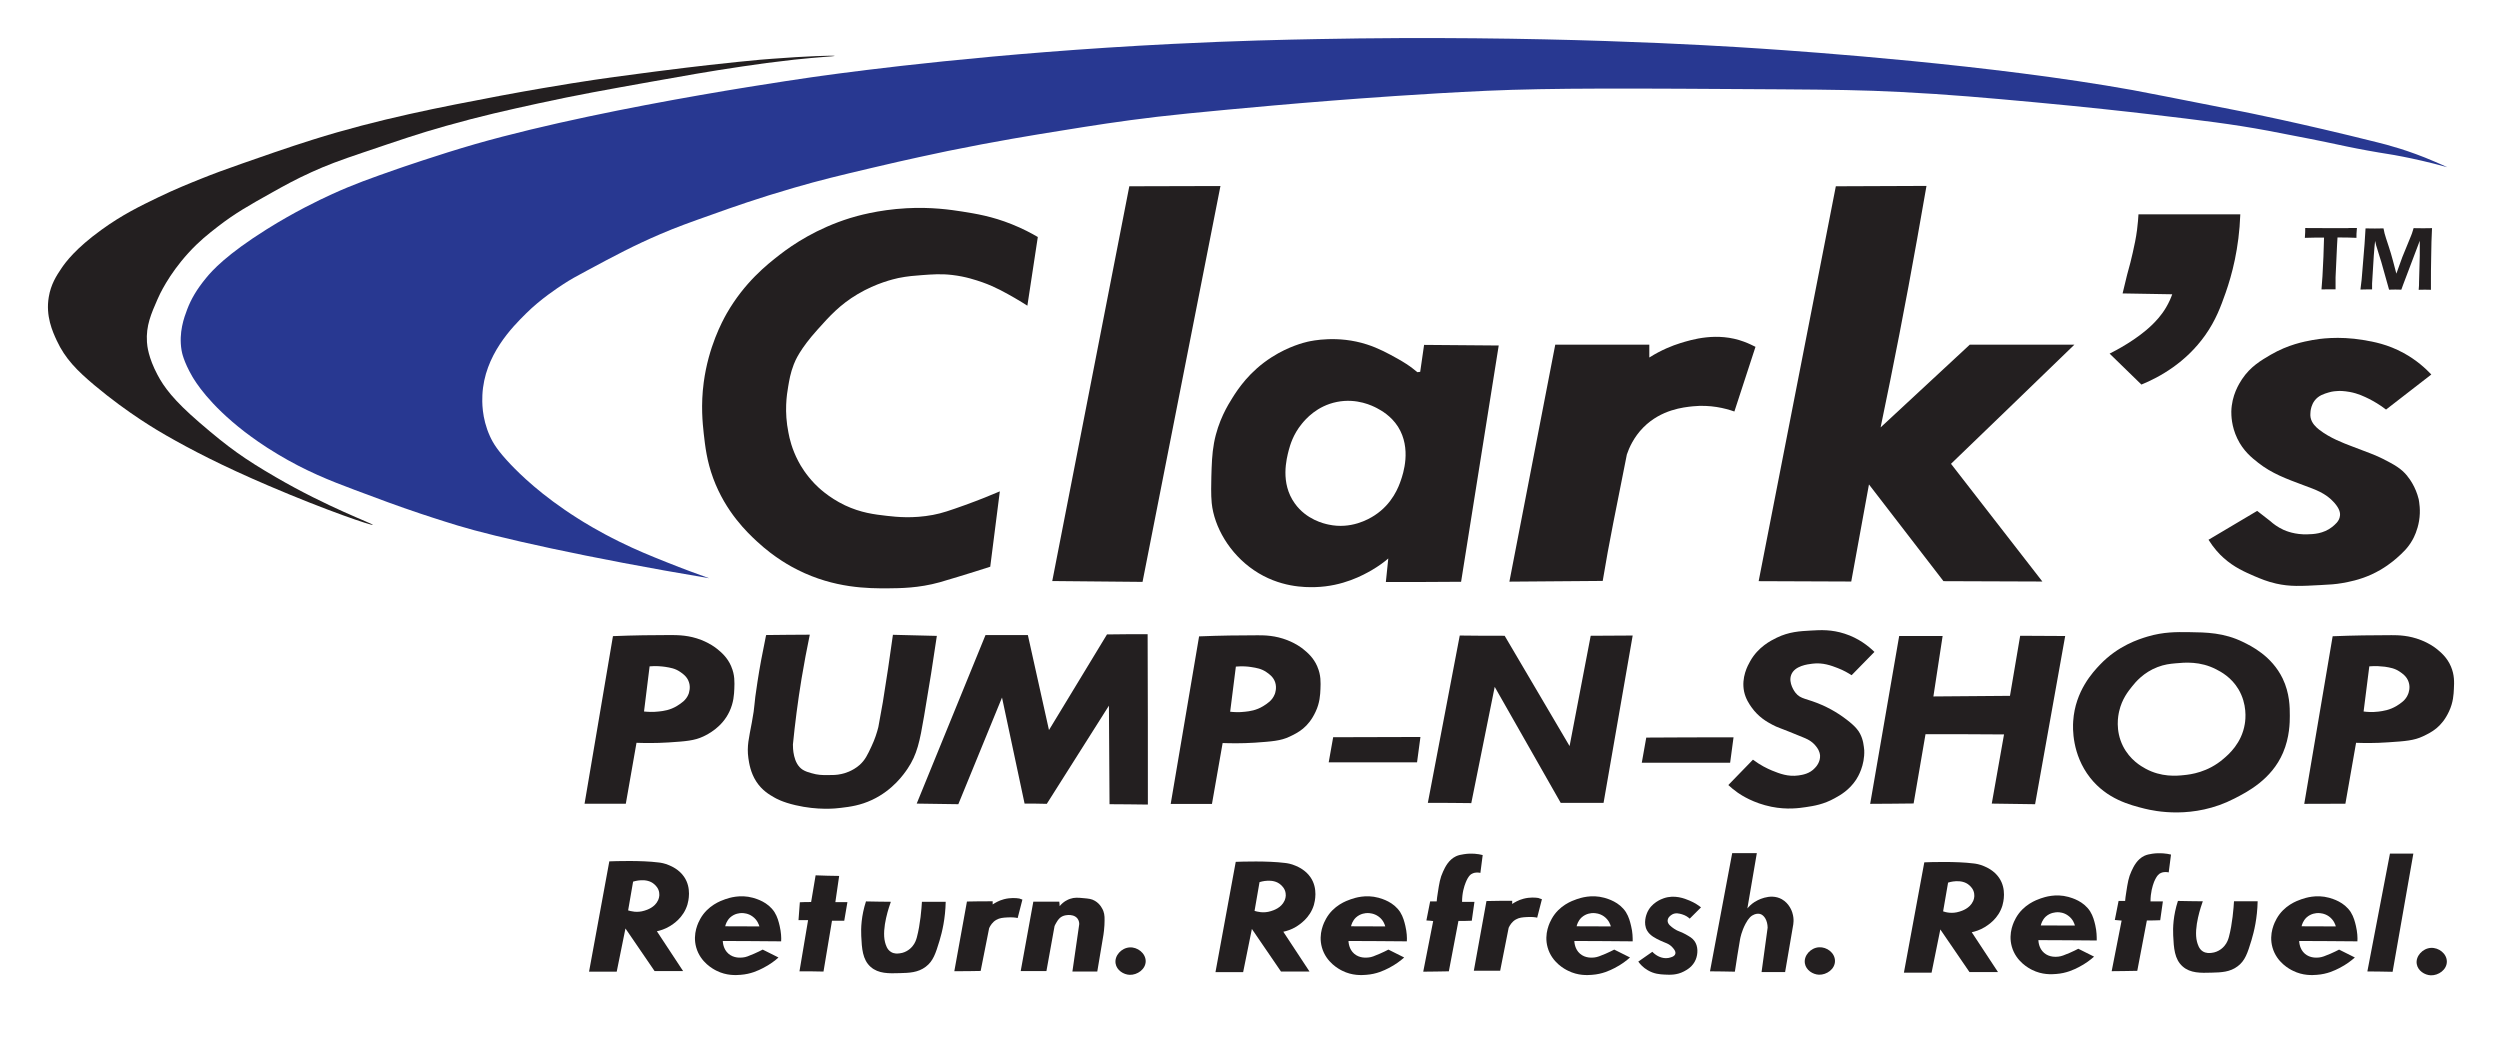
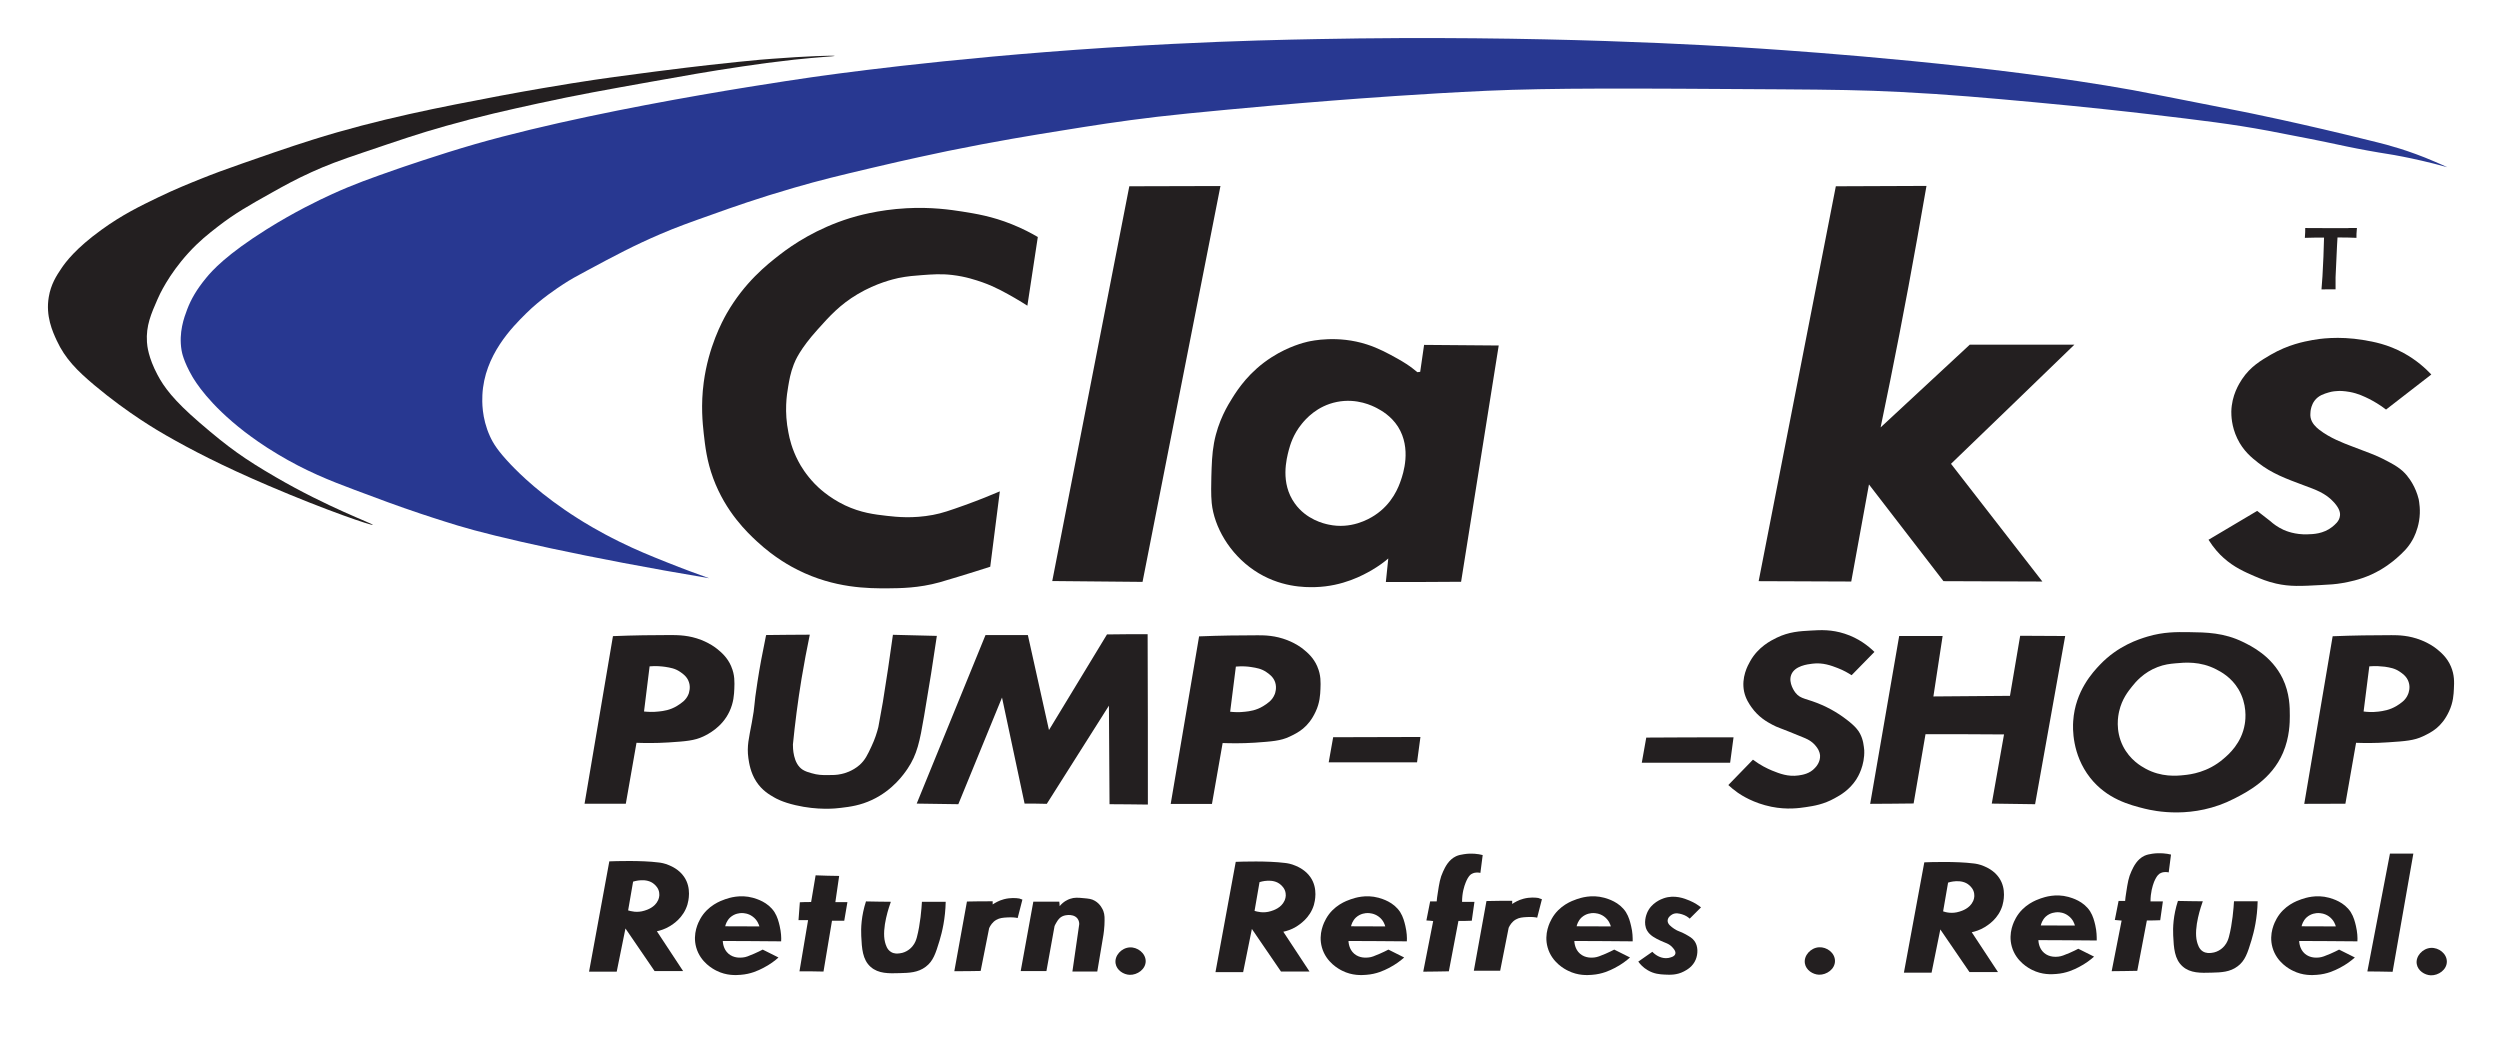
<svg xmlns="http://www.w3.org/2000/svg" version="1.1" viewBox="0 0 2060.1 855.7">
  <defs>
    <style>
      .cls-1 {
        fill: #231f20;
      }

      .cls-2 {
        fill: #283891;
      }
    </style>
  </defs>
  <g>
    <g id="Layer_1">
      <path class="cls-1" d="M1969.4,703.5c-6.2,32.3-12.4,64.7-18.6,97,6.9,0,13.8.2,20.8.3,5.7-32.5,11.4-64.9,17.1-97.4h-19.3Z" />
      <path class="cls-1" d="M1773.6,703.5c-2.4.4-4.3.7-6.5,1.7-6.1,2.9-8.9,8.8-10.7,12.7-2.4,5.1-3.1,9.6-4.3,17.4-.5,3-.8,5.4-.9,7.1h-5.4c-1,5.2-2.1,10.4-3.1,15.7,1.9.2,3.7.3,5.6.5-2.7,13.9-5.5,27.8-8.2,41.7,7,0,14.1-.2,21.1-.3,2.6-13.9,5.3-27.7,7.9-41.5,3.7,0,7.3,0,11-.2.7-5.2,1.5-10.3,2.2-15.5h-10.2c0-7.4,1.7-12.8,2.9-16,2.3-5.5,4.3-6.9,5.6-7.4,2.6-1.2,5.1-.8,6.5-.5.6-4.9,1.2-9.8,1.9-14.7-3.8-.9-9.1-1.6-15.4-.7Z" />
-       <path class="cls-1" d="M1477,752.2c-.4-1.3-2.5-7.7-8.7-11.2-9.9-5.5-21.1,1.4-22.5,2.3-2.8,1.8-4.7,3.8-5.9,5.3,2.6-15.2,5.2-30.4,7.8-45.6-6.8,0-13.5,0-20.3,0-6.1,32.4-12.2,64.9-18.3,97.4,6.8,0,13.6.2,20.5.3,1.3-9,2.8-17.9,4.3-26.8.2-1,1.2-6.5,4.5-12.7,2.5-4.7,4.7-6.7,7.1-7.6.8-.3,2.7-1,4.8-.5,3.6,1,6.2,5.5,6.3,11.3-1.7,12.2-3.3,24.4-5,36.6h19.4c2.6-15.3,4.7-27.8,6.4-37.4.4-2,1.2-6.3-.4-11.3Z" />
      <path class="cls-1" d="M1389,769.9c-4.4-2.5-6-2.2-9.5-4.6-2.6-1.8-5.3-3.8-5.3-6.5s2.3-4.5,4-5.4c2.8-1.4,5.6-.6,7.8,0,3.1.9,5.2,2.5,6.4,3.6,3.1-3.1,6.2-6.2,9.3-9.3-2-1.6-5.2-3.8-9.5-5.6-4.1-1.7-12.2-5-21.2-1.9-1.7.6-10.3,3.6-13.8,12.2-.5,1.2-3.3,8.3,0,14.3,2.4,4.3,7,6.5,11,8.4,4.2,2,6.9,2.3,9.8,5.4,1,1.1,3.2,3.4,2.5,5.6-.7,2.4-4.5,3-5.7,3.3-5.3.9-9.7-2.1-11-3.1-1-.7-1.7-1.5-2.2-2-3.9,2.7-7.8,5.4-11.6,8.1,1.4,1.9,3.8,4.8,7.8,7.1,5.2,3.1,10.1,3.4,14,3.6,4.4.2,9.9.5,15.8-2.6,2.3-1.2,7.4-3.9,9.8-9.9,1.8-4.5,2.1-10.9-1.2-15.3-1.8-2.4-3.7-3.4-7.2-5.4Z" />
      <path class="cls-1" d="M1206.3,703.9c-2.5.4-4.3.7-6.5,1.7-6.1,2.9-8.9,8.8-10.7,12.7-2.4,5.1-3.1,9.6-4.3,17.4-.5,3-.8,5.4-.9,7.1h-5.4c-1,5.2-2.1,10.4-3.1,15.7,1.9,0,3.7.3,5.6.5-2.7,13.9-5.5,27.8-8.2,41.7,7,0,14-.2,21.1-.3,2.6-13.8,5.3-27.7,7.9-41.5,3.7,0,7.3,0,11-.2.7-5.2,1.4-10.3,2.2-15.5h-10.2c0-7.4,1.7-12.8,3-16,2.2-5.5,4.3-6.9,5.6-7.4,2.6-1.2,5.2-.8,6.5-.5.6-4.9,1.2-9.8,1.9-14.7-3.9-1-9.2-1.7-15.5-.7Z" />
      <path class="cls-1" d="M1267.9,740c-2.6-.4-7.2-.8-12.5.6-4.2,1.1-7.3,3-9.3,4.3v-2.6c-7.1,0-14.2,0-21.2.2-3.5,19.1-6.9,38.2-10.4,57.4,7.2,0,14.5,0,21.7,0,2.3-11.8,4.6-23.6,7-35.4,1-2.1,2.7-5,5.9-6.8,2.8-1.6,5.5-1.8,9.1-2s6.5,0,8.5.5c1.3-5.1,2.6-10.1,3.9-15.2-1-.4-1.8-.6-2.7-.9Z" />
      <path class="cls-1" d="M1650.1,746.1c.7-2.5,3.6-13.5-2.8-22.8-4.1-6-10.2-8.6-12.3-9.5-3.7-1.6-6.8-2.1-8.8-2.3-14-1.8-35.8-1.1-40.5-.9-5.6,30.3-11.2,60.6-16.8,90.9h22.8c2.4-11.9,4.8-23.7,7.2-35.6,8,11.7,16,23.4,24,35.1h23.5c-7.2-10.9-14.4-21.9-21.6-32.8,2.7-.6,6.6-1.7,10.7-4.2,2.5-1.6,11.3-6.8,14.6-17.9ZM1625.9,742.6c-2.7,6-9.2,8-11.2,8.6-6.2,2-11.5.5-13.5-.2,1.4-7.9,2.7-15.8,4.1-23.7.6-.2,11.1-3.6,17.5,2.2.9.8,3.5,3.1,4,6.9.5,2.9-.5,5.3-.9,6.2Z" />
      <path class="cls-1" d="M1082.7,745.7c.7-2.5,3.6-13.5-2.8-22.8-4.1-6-10.2-8.6-12.3-9.5-3.7-1.6-6.8-2.1-8.8-2.3-14-1.8-35.8-1.1-40.5-.9-5.6,30.3-11.2,60.6-16.7,90.9h22.8c2.4-11.9,4.8-23.7,7.2-35.6,8,11.7,16,23.4,24,35.1h23.5c-7.2-10.9-14.4-21.9-21.6-32.8,2.7-.6,6.6-1.7,10.7-4.2,2.4-1.6,11.2-6.9,14.5-17.9ZM1058.5,742.2c-2.7,6-9.2,8-11.2,8.6-6.2,2-11.5.4-13.5-.2,1.4-7.9,2.7-15.8,4.1-23.7.7-.2,11.1-3.6,17.5,2.2.9.8,3.5,3.1,4,6.9.5,2.9-.5,5.2-.9,6.2Z" />
      <path class="cls-1" d="M1840.9,742.8c-.3,5.2-1.3,18.5-4.2,29.3-.5,1.7-1.3,4.6-3.7,7.4-.9,1.1-4.6,5.1-10.6,5.7-1.6.2-4.4.4-7-1.1-3.4-2-4.4-6-5-8.1-3-11.6,3.7-30.2,4.8-33.3-6.8,0-13.6-.2-20.5-.3-3.9,12-4.2,22.1-3.9,28.4.5,10.4,1,19.6,7.8,25.6,6.3,5.6,14.9,5.4,24,5.1,7.7-.2,15-.4,21.4-5.3,6.1-4.6,8.1-10.9,11.3-21.4,2.2-7.3,4.8-18.2,5.1-32.1h-19.5Z" />
      <path class="cls-1" d="M1941.4,763.1c-.8-3.4-1.8-7.5-4.3-11.5-5.5-8.4-14.8-10.9-17.8-11.8-10.7-2.9-19.5.1-22.8,1.2-3.7,1.3-14.3,5-20.5,16.1-1.5,2.7-6.6,12.2-3.4,23.6,3.5,12.5,14.3,18,16.8,19.2,8.3,4.2,16.1,3.7,19.8,3.4,8.5-.6,14.7-3.6,18.6-5.6,5.7-2.9,9.9-6.2,12.7-8.7-4.3-2.2-8.7-4.3-13-6.5-1.7.9-4.1,2.1-7.1,3.4-4.5,1.9-6.7,2.8-9.3,3.1-1.9.2-7.4.7-11.8-3.1-4.4-3.8-4.6-9.4-4.7-10.5,16,0,32,.2,48,.3.2-3,0-7.4-1.2-12.6ZM1896.6,763.3c.3-1.3,1.2-4.5,4-7.2,3.8-3.5,8.3-3.7,9.7-3.7s5.3.2,8.9,2.8c4.1,3,5.3,7,5.6,8.2-9.4,0-18.8,0-28.2-.1Z" />
      <path class="cls-1" d="M1726.6,762.4c-.8-3.4-1.8-7.5-4.3-11.5-5.5-8.4-14.8-10.9-17.8-11.8-10.7-2.9-19.5.1-22.8,1.2-3.7,1.3-14.3,5.1-20.5,16.1-1.5,2.7-6.6,12.2-3.4,23.6,3.5,12.5,14.3,18,16.7,19.2,8.3,4.2,16.1,3.7,19.8,3.4,8.5-.6,14.7-3.6,18.6-5.6,5.7-2.9,9.9-6.2,12.7-8.7-4.3-2.2-8.7-4.3-13-6.5-1.7.9-4.1,2.1-7.1,3.4-4.5,1.9-6.7,2.8-9.3,3.1-1.9.2-7.4.7-11.8-3.1s-4.6-9.4-4.7-10.5c16,0,32,.2,48.1.3,0-3,0-7.4-1.2-12.6ZM1681.7,762.6c.3-1.3,1.2-4.5,4-7.2,3.8-3.5,8.3-3.6,9.7-3.7,1.6,0,5.3.2,8.8,2.8,4.1,2.9,5.3,7,5.6,8.2-9.3,0-18.7,0-28.1-.1Z" />
      <path class="cls-1" d="M1323.1,785.9c-4.5,1.9-6.7,2.8-9.3,3.1-1.9.2-7.4.7-11.8-3.1-4.4-3.8-4.6-9.4-4.7-10.5,16,0,32,.2,48.1.3,0-3,0-7.4-1.3-12.6-.8-3.4-1.8-7.5-4.3-11.5-5.5-8.4-14.8-10.9-17.8-11.8-10.7-2.9-19.5.1-22.8,1.2-3.7,1.3-14.3,5-20.5,16.1-1.5,2.7-6.6,12.2-3.4,23.6,3.5,12.5,14.3,18,16.8,19.2,8.3,4.2,16.1,3.7,19.8,3.4,8.5-.6,14.7-3.6,18.6-5.6,5.7-2.9,9.9-6.2,12.7-8.7-4.3-2.2-8.7-4.3-13-6.5-1.7.9-4.1,2.1-7.1,3.4ZM1303.2,756.1c3.8-3.5,8.3-3.7,9.7-3.7s5.3.2,8.9,2.8c4.1,3,5.3,7,5.6,8.2-9.4,0-18.8,0-28.2-.1.3-1.3,1.2-4.5,4-7.2Z" />
      <path class="cls-1" d="M1158.1,763.1c-.8-3.4-1.8-7.5-4.3-11.5-5.5-8.4-14.8-10.9-17.8-11.8-10.7-2.9-19.5.1-22.8,1.2-3.7,1.3-14.3,5-20.5,16.1-1.5,2.7-6.6,12.2-3.4,23.6,3.5,12.5,14.3,18,16.7,19.2,8.3,4.2,16.1,3.7,19.8,3.4,8.5-.6,14.7-3.6,18.6-5.6,5.7-2.9,9.9-6.2,12.7-8.7-4.3-2.2-8.7-4.3-13-6.5-1.7.9-4.1,2.1-7.1,3.4-4.5,1.9-6.7,2.9-9.3,3.1-1.9.2-7.4.7-11.8-3.1-4.4-3.8-4.6-9.4-4.7-10.5,16,0,32,.2,48.1.3.2-3,0-7.5-1.2-12.6ZM1113.3,763.3c.3-1.3,1.2-4.5,4-7.2,3.8-3.5,8.3-3.7,9.7-3.7s5.3.2,8.9,2.8c4.1,2.9,5.3,7,5.6,8.2-9.4,0-18.8-.1-28.2-.1Z" />
      <path class="cls-1" d="M2003.1,781.1c-6.8.4-12.7,6.9-11.6,13.3.9,5.5,6.5,9.1,11.6,9.3,6.3.2,13.2-4.6,13.2-11.3,0-6.6-6.7-11.7-13.2-11.3Z" />
      <path class="cls-1" d="M1498.9,780.6c-6.8.4-12.7,6.8-11.6,13.3.9,5.5,6.5,9.1,11.6,9.3,6.3.2,13.2-4.6,13.2-11.3s-6.7-11.7-13.2-11.3Z" />
      <path class="cls-1" d="M930.9,780.7c-6.8.4-12.7,6.8-11.6,13.3.9,5.5,6.5,9.1,11.6,9.3,6.3.2,13.2-4.6,13.2-11.3-.1-6.6-6.8-11.7-13.2-11.3Z" />
      <path class="cls-1" d="M909.2,750.7c-.5-1.2-2.3-5.7-7-8.4-2.7-1.6-5-1.8-9.5-2.2-4.3-.4-7.3-.7-11,.6-1.7.6-5.3,2.1-8.5,6,0-1.2-.2-2.5-.3-3.7h-21.4c-3.5,19.1-6.9,38.1-10.4,57.2h21.2c2.2-12.4,4.4-24.7,6.7-37.1.4-.8.9-2,1.7-3.2.7-1.2,1.5-2.4,2.6-3.4,2.8-2.5,6.5-2.5,7.5-2.5,1.5,0,4.9.2,7,2.8,1.5,1.9,1.6,4.1,1.5,5-1.9,12.9-3.7,25.8-5.6,38.8h20.5c1.7-10.1,3.4-20.3,5.1-30.4.3-1.8.6-4.6.8-7.9.2-5.6.3-8.4-.9-11.6Z" />
      <path class="cls-1" d="M839.9,740.4c-2.6-.4-7.2-.8-12.6.6-4.2,1.1-7.3,3-9.3,4.3v-2.6c-7.1,0-14.2,0-21.2.2-3.5,19.1-6.9,38.2-10.4,57.4,7.2,0,14.5,0,21.7-.2,2.3-11.8,4.7-23.6,7-35.3,1-2.1,2.7-5,5.9-6.8,2.8-1.6,5.5-1.8,9.1-2s6.5,0,8.5.5c1.3-5.1,2.6-10.1,3.9-15.2-.9-.3-1.8-.6-2.6-.9Z" />
      <path class="cls-1" d="M759.7,743.2c-.3,5.2-1.3,18.5-4.2,29.3-.5,1.7-1.3,4.6-3.7,7.4-.9,1.1-4.6,5.1-10.5,5.7-1.6.2-4.4.5-7-1.1-3.4-2-4.4-5.9-5-8.1-3-11.6,3.7-30.2,4.8-33.3-6.8,0-13.6-.2-20.5-.3-3.9,12-4.2,22.1-3.9,28.4.5,10.4,1,19.6,7.8,25.6,6.4,5.6,14.9,5.4,24,5.1,7.7-.2,15-.4,21.4-5.3,6.1-4.6,8.1-10.9,11.3-21.4,2.2-7.3,4.8-18.2,5.1-32.1h-19.6Z" />
      <path class="cls-1" d="M688.4,743.2c1-7.1,2.1-14.3,3.1-21.4-6.5,0-12.9-.3-19.4-.5-1.2,7.3-2.5,14.7-3.7,22-3.1,0-6.2,0-9.3.2-.4,4.9-.7,9.8-1.1,14.7,2.6,0,5.3,0,7.9,0-2.4,14-4.8,28.1-7.1,42.2,6.6,0,13.2,0,19.8.2,2.3-14,4.7-27.9,7-41.9h10.1c.9-5.1,1.8-10.2,2.6-15.3h-9.9Z" />
      <path class="cls-1" d="M642.5,763.1c-.8-3.4-1.8-7.5-4.3-11.5-5.5-8.4-14.8-10.9-17.8-11.8-10.6-2.9-19.5.1-22.8,1.2-3.7,1.3-14.3,5.1-20.5,16.1-1.5,2.7-6.6,12.2-3.4,23.6,3.5,12.5,14.3,18,16.7,19.2,8.3,4.2,16.1,3.7,19.8,3.4,8.5-.6,14.7-3.6,18.6-5.6,5.7-2.9,10-6.2,12.7-8.7-4.3-2.2-8.7-4.3-13-6.5-1.7.9-4.1,2.1-7.1,3.4-4.5,1.9-6.7,2.9-9.3,3.1-1.9.2-7.4.7-11.8-3.1-4.4-3.8-4.6-9.4-4.7-10.5,16,0,32,.2,48.1.3.2-3,0-7.4-1.2-12.6ZM597.6,763.3c.3-1.3,1.2-4.5,4-7.2,3.8-3.5,8.3-3.7,9.7-3.7s5.3.2,8.8,2.8c4.1,2.9,5.3,7,5.7,8.2-9.4,0-18.8,0-28.2-.1Z" />
      <path class="cls-1" d="M566.5,745.3c.7-2.5,3.6-13.5-2.8-22.8-4.1-6-10.2-8.6-12.3-9.5-3.7-1.6-6.8-2.1-8.8-2.3-14-1.8-35.8-1.1-40.5-.9-5.6,30.3-11.2,60.6-16.7,90.9h22.8c2.4-11.9,4.8-23.7,7.2-35.6l24,35.1h23.5c-7.2-10.9-14.4-21.9-21.6-32.8,2.7-.6,6.6-1.7,10.7-4.2,2.4-1.5,11.2-6.8,14.5-17.9ZM542.3,741.8c-2.7,6-9.2,8-11.2,8.6-6.2,2-11.5.4-13.5-.2,1.4-7.9,2.7-15.8,4.1-23.7.7-.2,11.1-3.6,17.5,2.2.9.8,3.5,3.1,4,6.9.5,2.9-.5,5.3-.9,6.2Z" />
      <path class="cls-1" d="M1664.7,523.9c-2.8,16.5-5.6,33-8.4,49.5-21,.2-42.1.3-63.1.5,2.5-16.6,5.1-33.2,7.6-49.8h-35.8c-8,46.1-15.9,92.2-23.9,138.3,11.9,0,23.9-.2,35.8-.3,3.3-19,6.5-38,9.8-57.1,21.6,0,43.1,0,64.7.2-3.4,19-6.7,38-10.1,57,11.9.2,23.8.3,35.7.5,8.3-46.2,16.5-92.4,24.8-138.6-12.4-.1-24.7-.2-37.1-.2Z" />
      <path class="cls-1" d="M1881,559.1c-9.1-18.7-26-26.8-32.7-30.1-15.8-7.7-30-7.9-44.7-8.1-9.9-.1-20.7-.3-34.1,3.7-6.9,2.1-24.1,7.4-39.1,23.2-5.5,5.8-20.4,21.5-22,46.5-.4,5.6-1.1,27.3,13.9,46.5,13.9,17.7,32.7,22.5,45.1,25.6,7.4,1.8,39.9,9.2,73.9-8.4,10.3-5.3,30.5-15.5,40-37.7,5.5-12.8,5.6-25.2,5.6-30.4,0-7,0-18.5-5.9-30.8ZM1849.8,596.6c-2.6,15.9-13.3,25.1-17.7,28.8-12.9,11.1-27.1,12.8-32.2,13.3-6.4.7-18.9,1.8-31.9-5.3-3.7-2-12.9-7.3-18.6-18.6-6.5-13.1-3.9-25.4-3.1-28.8,2.3-10,7.4-16.3,10.5-20.2,3-3.8,9.6-11.7,21.1-16.1,5.7-2.2,10.3-2.7,14.9-3.1,7.5-.7,20.2-1.9,33.5,5,3.9,2,12.4,6.5,18.3,16.4,7.2,12.2,5.9,24.5,5.2,28.6Z" />
      <path class="cls-1" d="M1532.7,604.5c-1.2-2.3-3.4-5.7-11-11.5-9.2-7.1-17.7-10.9-19.7-11.8-13.5-6-18-4.7-22.5-10.4-.3-.4-6.2-8-3.4-14.9,2.9-7.2,13.2-8.5,17.4-9,8.6-1.1,15.6,1.6,20.8,3.6,5,1.9,8.8,4.2,11.5,5.9,6.2-6.4,12.5-12.8,18.8-19.2-4.9-4.8-13-11.3-24.5-15-10.8-3.5-19.6-3.1-27.8-2.6-9.2.5-18.1,1-28.2,5.9-4.9,2.4-15.3,7.6-21.9,19.4-2,3.5-7.4,13.3-5,25,1.3,6,4.2,10.2,6.1,12.9,5.7,8.1,12.8,12.1,17.2,14.4,4.6,2.5,5,2,25.3,10.4,2.4,1,7.2,2.8,10.7,7.4,1.2,1.5,3,4,3.3,7.6.3,5.2-3.1,9.1-4.2,10.2-4.3,4.8-10.2,5.7-13.6,6.2-8.6,1.2-15.5-1.5-21.7-4-4.1-1.7-9.7-4.4-15.8-9-6.8,7-13.5,14-20.3,20.9,1.8,1.7,4.5,4,7.9,6.4,2.9,2,12.8,8.5,27.6,11.5,12.9,2.6,23,1.1,28.4.3,6.8-1,14.7-2.3,23.7-7.3,4.8-2.6,12-6.7,17.7-15.3,1.5-2.3,7.2-11.7,6.7-24.3-.4-3.5-.7-8.4-3.5-13.7Z" />
-       <path class="cls-1" d="M1310.8,523.9c-5.8,30.3-11.6,60.6-17.4,90.9-17.8-30.3-35.7-60.6-53.5-90.9-12.3,0-24.7,0-37-.2-8.8,46-17.5,91.9-26.3,137.9,11.9,0,23.9,0,35.8.2,6.4-31.9,12.9-63.9,19.3-95.8,18.1,31.9,36.3,63.7,54.4,95.6h35.3c8-46,16-91.9,24-137.9-11.5.1-23,.2-34.6.2Z" />
      <path class="cls-1" d="M1356.6,607.7c-1.2,6.9-2.5,13.9-3.7,20.8,24.3,0,48.5,0,72.8,0,.9-7,1.9-13.9,2.8-20.9-24,0-48,0-71.9.2Z" />
      <path class="cls-1" d="M1098.6,607.4c-1.2,6.9-2.5,13.9-3.7,20.8,24.3,0,48.5,0,72.8,0,.9-7,1.9-13.9,2.8-20.9-24,0-47.9.2-71.9.2Z" />
      <path class="cls-1" d="M945.7,522.6c-11.2,0-22.3,0-33.5.2-15.9,26.2-31.8,52.5-47.8,78.8-5.8-26.1-11.6-52.2-17.4-78.3h-34.9c-18.9,46.3-37.8,92.6-56.7,138.9,11.4.2,22.8.3,34.3.5,12-29.3,24-58.6,36-87.9,6.2,29.2,12.4,58.3,18.6,87.4,6.1,0,12.2,0,18.3.2,17-27,34.1-54,51.2-80.9.2,27.1.3,54.2.5,81.2,10.5,0,21.1.2,31.6.3,0-46.8,0-93.6-.2-140.4Z" />
      <path class="cls-1" d="M2019.7,549.3c-3.2-7.6-8.5-11.9-11.7-14.5-1.5-1.2-5.8-4.5-12.9-7.3-10.1-4-18.9-4.1-24.5-4.1-15.1,0-31.2.2-48.4.9-7.8,46-15.6,92.1-23.4,138.1,11.3,0,22.6-.1,33.9-.1,3-16.7,5.9-33.5,8.8-50.2,6.2.2,15.3.4,26.4-.4,14.1-.9,21.4-1.5,28.6-4.9s15.5-7.5,21.6-20.6c3.5-7.4,3.8-14.1,4-18.6.3-5.5.5-11.4-2.4-18.3ZM1984.4,571.9c-2,5.2-6.2,7.7-9.5,9.8-5.8,3.5-11.2,4.2-15,4.7-5,.6-9.3.3-12.2-.1,1.6-12.4,3.1-24.8,4.7-37.2,5.4-.5,9.8,0,12.8.3,4.3.7,8.2,1.3,12.3,4.1,2.2,1.5,5.8,3.9,7.3,8.5,1.6,4.7,0,8.8-.4,9.9Z" />
      <path class="cls-1" d="M1085.6,549.4c-3.2-7.6-8.5-11.9-11.7-14.5-1.5-1.2-5.8-4.5-12.9-7.3-10.1-4-18.9-4.1-24.5-4.1-15.1,0-31.2.2-48.4.9-7.8,46-15.6,92.1-23.4,138.1,11.3,0,22.6,0,34,0,3-16.7,5.9-33.5,8.8-50.2,6.2.2,15.3.4,26.4-.3,14.2-1,21.4-1.5,28.6-4.9s15.5-7.5,21.6-20.6c3.5-7.3,3.8-14.1,4-18.6.2-5.5.5-11.5-2.5-18.4ZM1050.4,572.1c-2,5.2-6.2,7.7-9.5,9.8-5.7,3.5-11.2,4.2-15,4.6-5,.6-9.3.3-12.2,0,1.5-12.4,3.1-24.8,4.7-37.2,5.4-.5,9.8-.1,12.8.4,4.3.7,8.2,1.3,12.3,4.1,2.2,1.5,5.8,3.9,7.3,8.5,1.5,4.6,0,8.8-.4,9.9Z" />
      <path class="cls-1" d="M735.8,523.1c-1.3,9.3-2.7,18.6-4,27.9-1.4,9.2-2.9,18.4-4.3,27.6-1.2,6.8-2.5,13.6-3.7,20.5-1.1,4.4-2.8,9.9-5.6,15.8-3.3,7.1-5.3,11.4-9.9,15.5-6,5.2-12.5,6.9-14.9,7.4-4,.9-7.1.9-11.5.9s-8,0-13.3-1.6c-2.2-.6-4.9-1.4-7.1-2.8-8.1-5.1-8.1-18.2-8.1-20.8,1.7-17.2,4-35.3,7.1-54.2,2.1-12.6,4.4-24.7,6.8-36.3-12,0-24,.2-36,.3-3,14.4-5.4,27.3-7.1,38.5-3.5,22-1.6,17.3-4.7,33.8-2.3,12.5-4.2,19.1-2.8,29.2.6,4,1.7,11.8,6.5,19.2,4.7,7.3,10.9,10.9,14.6,13,1.5.9,6.9,4,17.7,6.5,18.3,4.3,33.2,2.8,37.5,2.2,7.6-.9,15.9-2,25.7-6.6,17.2-8.1,26.2-21.3,29.2-25.7,7.9-11.8,10-22.3,13.6-43.4,4.2-24.5,7.7-46.6,10.5-66-12-.3-24.1-.6-36.2-.9Z" />
      <path class="cls-1" d="M602.6,549.2c-3.2-7.6-8.5-11.9-11.7-14.5-1.5-1.2-5.8-4.5-12.9-7.3-10.1-4-18.9-4-24.5-4.1-15.1,0-31.2.2-48.4.9-7.8,46-15.6,92.1-23.4,138.1,11.3,0,22.6,0,34,0,3-16.8,5.9-33.5,8.8-50.2,6.2.2,15.3.4,26.4-.3,14.2-.9,21.4-1.5,28.6-4.9,3.6-1.7,15.5-7.5,21.6-20.6,3.5-7.4,3.8-14.1,4-18.6.2-5.5.5-11.5-2.5-18.4ZM567.4,571.9c-2,5.2-6.2,7.7-9.5,9.8-5.7,3.5-11.2,4.2-15,4.6-5,.6-9.3.3-12.2,0,1.5-12.4,3.1-24.8,4.6-37.2,5.4-.5,9.8,0,12.8.4,4.3.7,8.2,1.3,12.3,4.1,2.2,1.5,5.8,3.9,7.3,8.5,1.6,4.6,0,8.7-.3,9.9Z" />
      <path class="cls-1" d="M1983.8,392.3c-5.3-6.5-10.9-9.4-20-14.1-5.4-2.8-12.7-5.5-27-10.9-5.2-2-16.9-6.3-25.8-13.3-2.4-1.9-6.1-5.2-7-10-.4-2.2,0-4.3,0-5.3.2-1.5.8-5.1,3.2-8.4,3.3-4.5,8.1-5.8,11.7-6.9,3.3-1,6-1.1,7.7-1.2,1.4-.1,4.8-.1,9.8.8,6.9,1.3,11.9,3.8,15.8,5.7,3.7,1.9,8.7,4.7,14,8.8,12.4-9.6,24.9-19.3,37.3-28.9-4.7-5-12.2-11.9-22.8-17.7-13.2-7.2-24.7-9.3-33.2-10.7-20.7-3.5-37-.9-41.9,0-7,1.3-19.9,3.7-34.4,12.1-8,4.7-16.7,9.7-23.7,20.2-2.4,3.7-8.5,13.2-8.8,26.7,0,2.8,0,11.9,4.9,22.1,4.9,10.3,12.1,16,17.2,20,11.3,8.9,23.1,13.2,38.1,18.8,8.5,3.2,17.5,6,24.7,14.2,4.4,5,5,8.5,4.6,10.9-.5,4.4-4.2,7.2-6.5,9.1-7.2,5.6-15.4,5.9-20.2,6-10.3.4-17.8-2.8-19.8-3.7-5-2.3-8.6-5.1-10.9-7.2-3.6-2.8-7.2-5.6-10.8-8.4-13.4,8-26.7,15.9-40.1,23.8,4.4,7,9,11.9,12.4,14.9,8.8,7.9,17.5,11.6,25.5,15.1,5,2.1,10.3,4.4,17.8,6.1,11.5,2.6,20.4,2.1,37,1.2,7.6-.4,11.6-.6,17.4-1.6,5.6-1,13.9-2.5,24-7,10.7-4.9,17.8-10.8,21.1-13.7,4.6-4.1,9.1-8.1,12.9-14.9,1.3-2.3,4.1-7.9,5.4-15.6,1.5-8.9,0-15.9-.3-17.9-2.5-10.3-7.8-17.2-9.4-19.1Z" />
-       <path class="cls-1" d="M2004,188c-3.3,0-5.8.1-7.3.1-2.3,0-4.9,0-7.8-.1-.6,2-1.1,3.4-1.3,4.2-.3.8-.5,1.5-.8,2.1l-7.2,17.6-4.9,13.6-2.8-10.6c-1-3.9-2.2-7.8-3.5-11.8-.9-2.6-1.6-4.9-2.2-6.7-.6-1.9-1-3.2-1.2-4s-.5-2.2-.9-4.2c-3.4,0-5.8.1-7.1.1s-4.2,0-7.7-.1l-.8,12.8-2.4,29.3-1,8.3c2.4,0,4-.1,4.8-.1h4.8c0-2.1,0-3.8,0-4.9l1.4-22.9c.2-3.5.4-6,.6-7.5l.5-4.7c.4,1.6.6,2.6.7,3,0,.5.3,1,.5,1.8l2.3,7.5c.8,2.6,1.3,4.3,1.6,5.1l6.4,22.8c2.4,0,4.1-.1,5.2-.1s2.5,0,4.9.1l1.6-4.4,13.6-35.9v3c0,3,0,6.1,0,9.2l-.6,22c0,1.6,0,3.7-.3,6.2,2.1,0,3.8-.1,5.1-.1s2.6,0,5,.1c0-3.1,0-5.6,0-7.7,0-4.2,0-10.7.2-19.2.1-9,.3-16.8.7-23.9Z" />
      <path class="cls-1" d="M1935.2,188h-13.3c-7.8,0-15.2,0-22.3-.1,0,1.8,0,4.5-.3,8.1l8.5-.2h7.3l-.5,15.8-.8,16.1-.8,10.8c3.4,0,5.4-.1,6-.1h5.6v-9.9c0,0,1.2-26,1.2-26l.4-6.8h2.8c4.1,0,8.4.1,12.8.3,0-1.9,0-4.6.4-8.1h-7Z" />
-       <path class="cls-1" d="M1762.2,176.5c-.2,3.2-.5,7.7-1.2,13-.9,7-2.1,12.2-3.5,18.6-1.1,4.9-2.6,11.1-4.7,18.4-1.2,5.1-2.5,10.2-3.7,15.3,13.6.2,27.3.5,40.9.7-1,2.8-2.6,6.7-5.1,10.9-4.1,6.9-8.4,11.2-11.2,14-12.7,12.5-30.9,21.8-35.3,24,8.7,8.5,17.5,17,26.2,25.5,15.2-6.2,36.7-18.2,52.6-40.7,8.7-12.3,12.8-23.6,16.8-34.9,5.2-14.8,11.1-36.7,12.1-64.7-28,.1-55.9,0-83.9,0Z" />
+       <path class="cls-1" d="M1762.2,176.5Z" />
      <path class="cls-1" d="M1709.4,284h-86.2c-24.5,22.7-49,45.5-73.5,68.2,10.6-50.8,20.7-102.5,30.1-155.3,2.6-14.6,5.2-29.2,7.7-43.7-24.9.1-49.8.2-74.7.3-21.2,108.5-42.4,217-63.6,325.4,25.4.1,50.8.2,76.3.3,4.8-26.7,9.7-53.3,14.6-80,20.5,26.6,40.9,53.1,61.4,79.7,27.2.1,54.4.2,81.5.3-25.1-32.3-50.2-64.7-75.3-97,33.9-32.6,67.8-65.4,101.7-98.2Z" />
-       <path class="cls-1" d="M1437.2,281.6c-22.2-8.3-43.3-1.7-52.7,1.2-6.4,2-15.4,5.5-25.4,11.8v-10.6h-77.5c-12.6,65.1-25.2,130.2-37.8,195.3,25.6-.2,51.3-.4,76.9-.6,2.6-15.7,5.5-31.6,8.7-47.8,1.2-6.2,2.5-12.4,3.7-18.6,2.5-12.6,5-25.2,7.5-37.8,1.8-5.3,5.6-14.2,13.6-22.3,14.7-14.8,33.2-16.6,40.9-17.4,14.2-1.4,26.2,1.5,34.1,4.3,5.8-17.8,11.6-35.5,17.4-53.3-2.1-1-5.3-2.7-9.4-4.2Z" />
      <path class="cls-1" d="M1173.5,284.2c-1.1,7.4-2.2,14.8-3.2,22.2-1.6.2-2.3.3-2.3.3,0,0-3.5-2.8-3.9-3.1-2.6-2.1-7.2-5.1-12.2-7.9-7.7-4.3-15.9-8.8-25.6-11.9-23.9-7.7-45.2-3-48.8-2.2-2.9.7-15.4,3.7-29.5,12.7-18.5,11.8-28,26.5-32.4,33.5-3.7,5.9-11.8,18.9-15.2,37.2-1.7,9.2-1.9,18-2.2,27.9-.1,4.8-.4,14.8.3,21.6,2,19.7,14.7,41.7,34.7,55.3,21.1,14.4,42.6,14.2,50.5,14,23.1-.6,39.9-10.1,46.4-13.8,6-3.5,10.7-7,13.9-9.8-.7,6.5-1.3,12.9-2,19.4,20.7,0,41.3,0,62-.2,10.3-64.9,20.7-129.8,31-194.7-20.5-.2-41-.3-61.5-.5ZM1154.4,395.7c-1.8,5.3-6.9,19.4-21.7,29-5.2,3.4-19.6,11.5-37.8,7.6-3.9-.8-18.4-4.1-27.9-17.4-12.2-16.9-6.8-37-5-44,1.1-4,3.5-12.8,10.7-21.6,3.1-3.8,12.4-14.8,29-18.1,16.6-3.3,29.4,3.3,32.9,5.1,3.7,2,11.6,6.3,17.4,15.3,11.4,18.1,4.1,39.1,2.4,44.1Z" />
      <path class="cls-1" d="M930.6,153.5c-21.2,108.4-42.3,216.9-63.5,325.3,24.8.2,49.6.5,74.4.7,21.4-108.8,42.8-217.5,64.2-326.2-25,.1-50,.1-75.1.2Z" />
      <path class="cls-1" d="M833.8,184.8c-16.4-6.6-29.8-8.7-41-10.5-9.7-1.5-25.3-3.8-45.8-2.7-23.9,1.3-41.5,6.6-46.5,8.1-27.3,8.5-46.9,21.6-58.1,30.3-10.7,8.3-28.8,22.7-43.5,48.2-3.9,6.9-15.1,27.7-19,56.9-2.5,18.8-.9,33.7,0,42.1,1.2,10.5,2.5,22.5,7.8,36.9,10.3,27.9,28.2,44.8,36.1,52.1,14.6,13.6,28.5,20.9,33.7,23.5,30.2,15.1,57.8,15.2,74.5,15.1,9.4-.1,24.9-.1,42.4-5,6.5-1.8,22.5-6.8,28.7-8.7,5.4-1.7,9.9-3.1,12.9-4.1,2.6-20.7,5.3-41.4,7.9-62.1-7,3-16.8,7-28.7,11.3-12.6,4.5-18.9,6.7-26.4,8.1-16.5,3.1-29.8,1.7-37.8.8-10.5-1.2-21.5-2.5-34.7-8.7-13.8-6.6-22.3-15-25-17.8-7.1-7.4-11.4-14.5-13.5-18.6-5.3-10.1-7.2-18.7-8.1-23.5-3.5-17.3-1.4-31.1-.2-38,.9-5.2,1.8-11,4.6-18.2,1.2-3.2,5.2-12.7,19.4-28.5,10.2-11.4,18.7-20.8,33.2-29.4,15.7-9.3,29.7-12.4,33.6-13.3,7.4-1.5,13.8-2,19.5-2.4,8.4-.6,15.6-1.2,24.9-.1,11.2,1.3,19.5,4.2,24.8,6,11,3.9,19.2,8.7,26.6,12.9,4.4,2.5,7.9,4.8,10.5,6.4,2.9-18.9,5.7-37.8,8.6-56.6-5.1-3-12.4-6.9-21.4-10.5Z" />
      <path class="cls-1" d="M636.7,48.4c-4.3.3-13.4,1-28.6,2.6-9.6,1-31.2,3.2-67.7,7.9-25,3.2-43.8,5.7-69.5,9.8-11.1,1.8-31.9,5.2-58.6,10.2-48.9,9.3-100.3,19.1-154.9,36.3-19.8,6.2-44,14.7-57.7,19.5-14.8,5.2-23.6,8.4-34,12.6-9.2,3.7-21,8.4-35.3,15.3-14.9,7.2-29.6,14.3-46.7,26.7-21.5,15.5-29.8,27-32.8,31.4-4.5,6.6-9,13.7-10.7,24-2.7,15.7,3.1,28.5,6.6,36,6.9,14.9,16.8,24.8,31.1,36.8,27.8,23.3,52.4,37.5,59.2,41.4,20.1,11.5,45.5,24.8,84.1,41.3,48.1,20.6,85.6,33.2,86,32.3.4-.9-37.2-14.4-80.1-39.4-25.6-14.9-38.6-24.1-62.6-44.8-21.6-18.6-29.4-29.4-34.7-39.4-7.6-14.3-8.5-23.9-8.7-27-.9-13.5,3.5-23.4,8.7-35.3,1.5-3.5,9-20.1,25.4-38.1,8.8-9.7,16.6-15.8,24.2-21.7,14.3-11.1,25.9-17.6,44.3-27.9,10.7-6,19.9-11.1,32.9-17,12.5-5.7,22.9-9.6,43.1-16.4,30.2-10.2,45.2-15.4,67.6-21.7,29.4-8.3,51.2-13.1,76.3-18.6,32.1-7,55.8-11.2,92.1-17.7,26.2-4.7,49.2-8.8,75.7-12.7,13.1-2,26.6-3.8,42.8-5.6,20.5-2.2,33.8-2.8,33.8-3.1-.2-.6-24.1.2-51.3,2.3Z" />
      <path class="cls-2" d="M2006.1,133.1c-21.5-9.3-39-13.8-47.1-15.8-64.6-16.2-111.3-25.4-111.3-25.4-54.8-10.8-82.1-16.2-90.5-17.7-116.3-20.9-266.2-31.5-307-34.2-37.6-2.5-179.5-11.4-364.3-7.8-25.9.5-66.2,1.3-120,4-147.8,7.4-257.7,22-289.6,26.4,0,0-169.8,23.3-284.6,56.1-30.6,8.8-64.2,20.5-64.2,20.5-22,7.7-35.7,12.5-53.9,20.8-11.2,5.1-30.7,14.5-53.6,28.8-33.5,21-45.3,34.3-50.2,40.3-7.9,9.6-12.4,17.6-15.5,25.7-2.7,7.1-7.1,19.2-4.7,33.8.3,1.9,1.7,9.2,8.7,21.4,2.6,4.4,13.6,22.9,43.4,45.9,5.8,4.4,14.6,10.9,27,18.3,23.3,14,43,21.8,63.6,29.5,19.4,7.3,35.5,13.3,54.3,19.6,0,0,15.5,5.2,30.7,9.8,30.4,9.3,105.7,26.4,207.1,43.4-9-3.2-21.1-7.6-35.3-13.3-13.5-5.4-24.6-9.9-38.4-16.7-17.5-8.6-30.2-16.5-34.4-19.2-30.6-19.3-48.1-36.9-55.5-44.6-10.4-11-14.3-17.1-17.1-23.3-6.9-15.2-6.4-29-6.2-33.8,1.5-33,24.8-56.2,36-67.3,12.1-12,26.1-21.1,30.8-24.2,5.7-3.7,10.3-6.3,18.8-10.8,23.6-12.7,39.4-21.1,61.1-30.4,13.3-5.7,23.3-9.3,43.4-16.4,15.3-5.5,37.4-13.3,66.4-21.7,22.3-6.5,38.4-10.3,64.2-16.4,30.3-7.2,53.9-12.1,62.9-14,39.7-8.1,69.9-13,93-16.7,25.3-4.1,48.4-7.8,79.7-11.5,17.1-2,31.1-3.3,58.3-5.9,20.6-1.9,49.6-4.6,85.6-7.4,23.2-1.8,73-5.6,127.4-8.1,54.5-2.4,117.1-2,242.2-1.2,43.6.3,67.4.6,98.9,2.2,39.8,2,71.5,4.9,109.8,8.4,43.4,4,76.3,7.7,95.2,9.9,43.9,5.2,68.1,8.1,97.7,13.6,30.2,5.7,47.4,9.3,47.4,9.3,14.3,3,21.2,4.6,35,7.1,14.8,2.7,17.8,2.8,28.8,5,8.6,1.7,21.2,4.4,36.6,8.7-2.6-1.2-6.2-2.9-10.6-4.7Z" />
    </g>
  </g>
</svg>